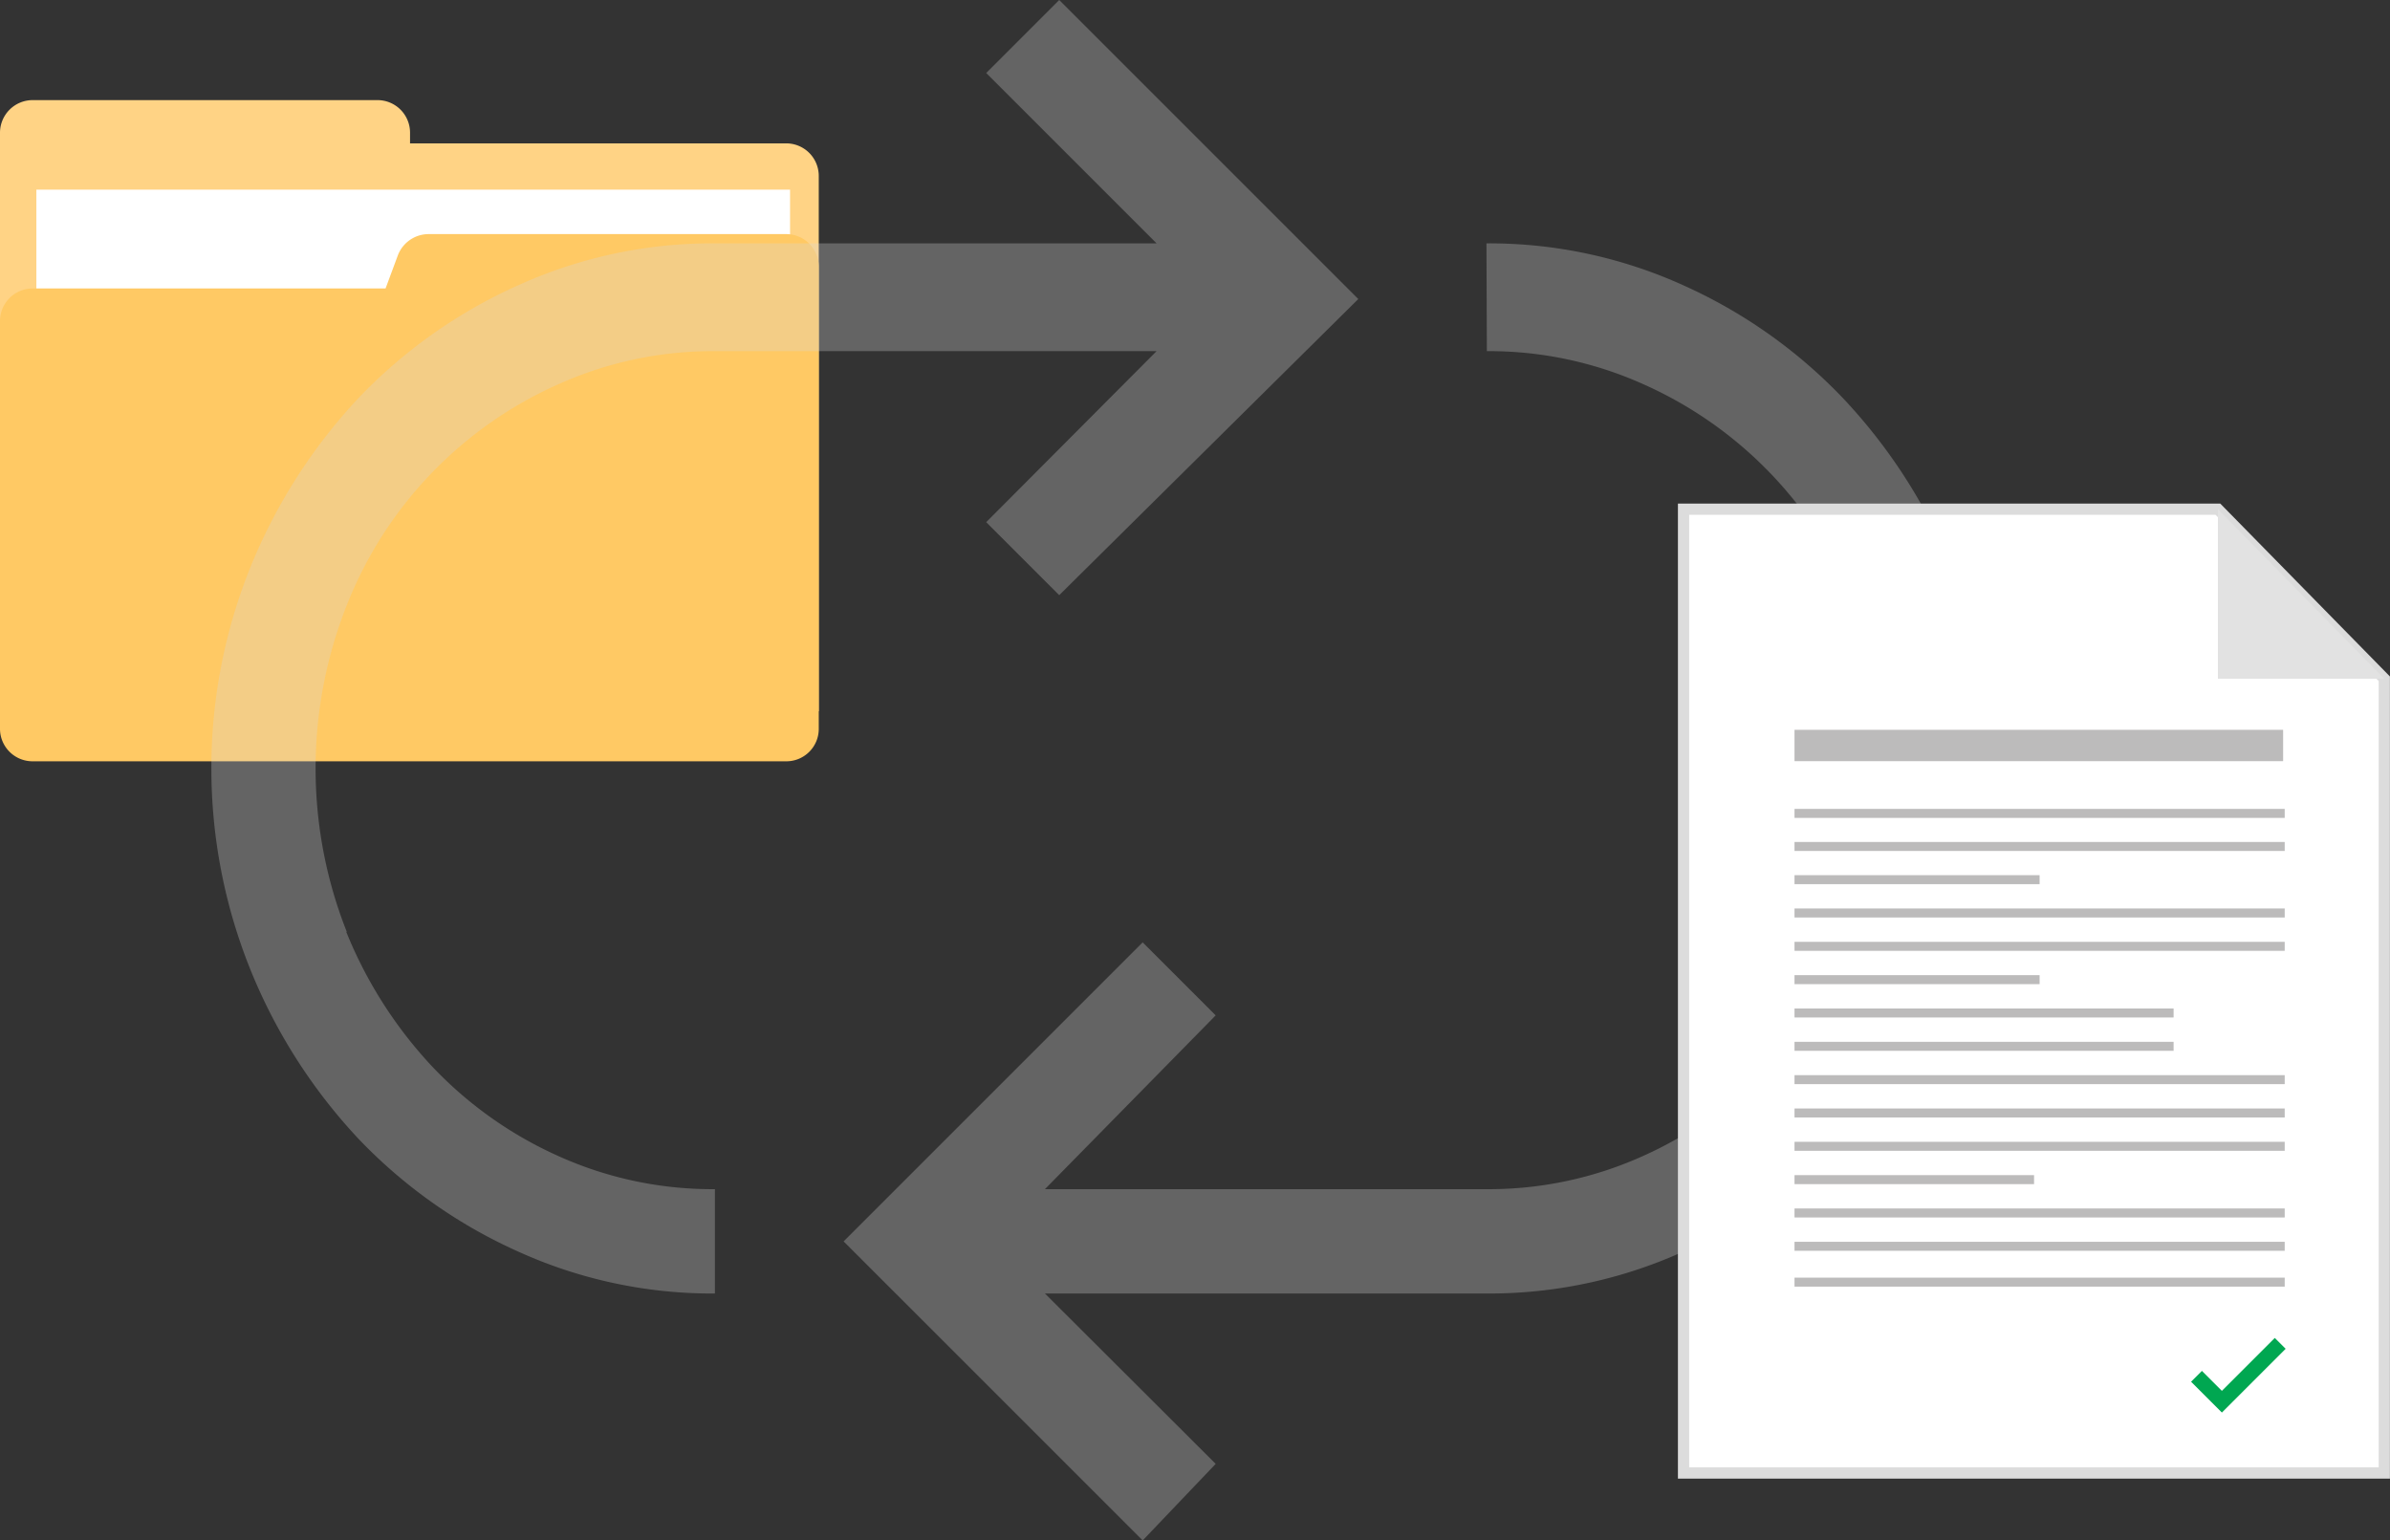
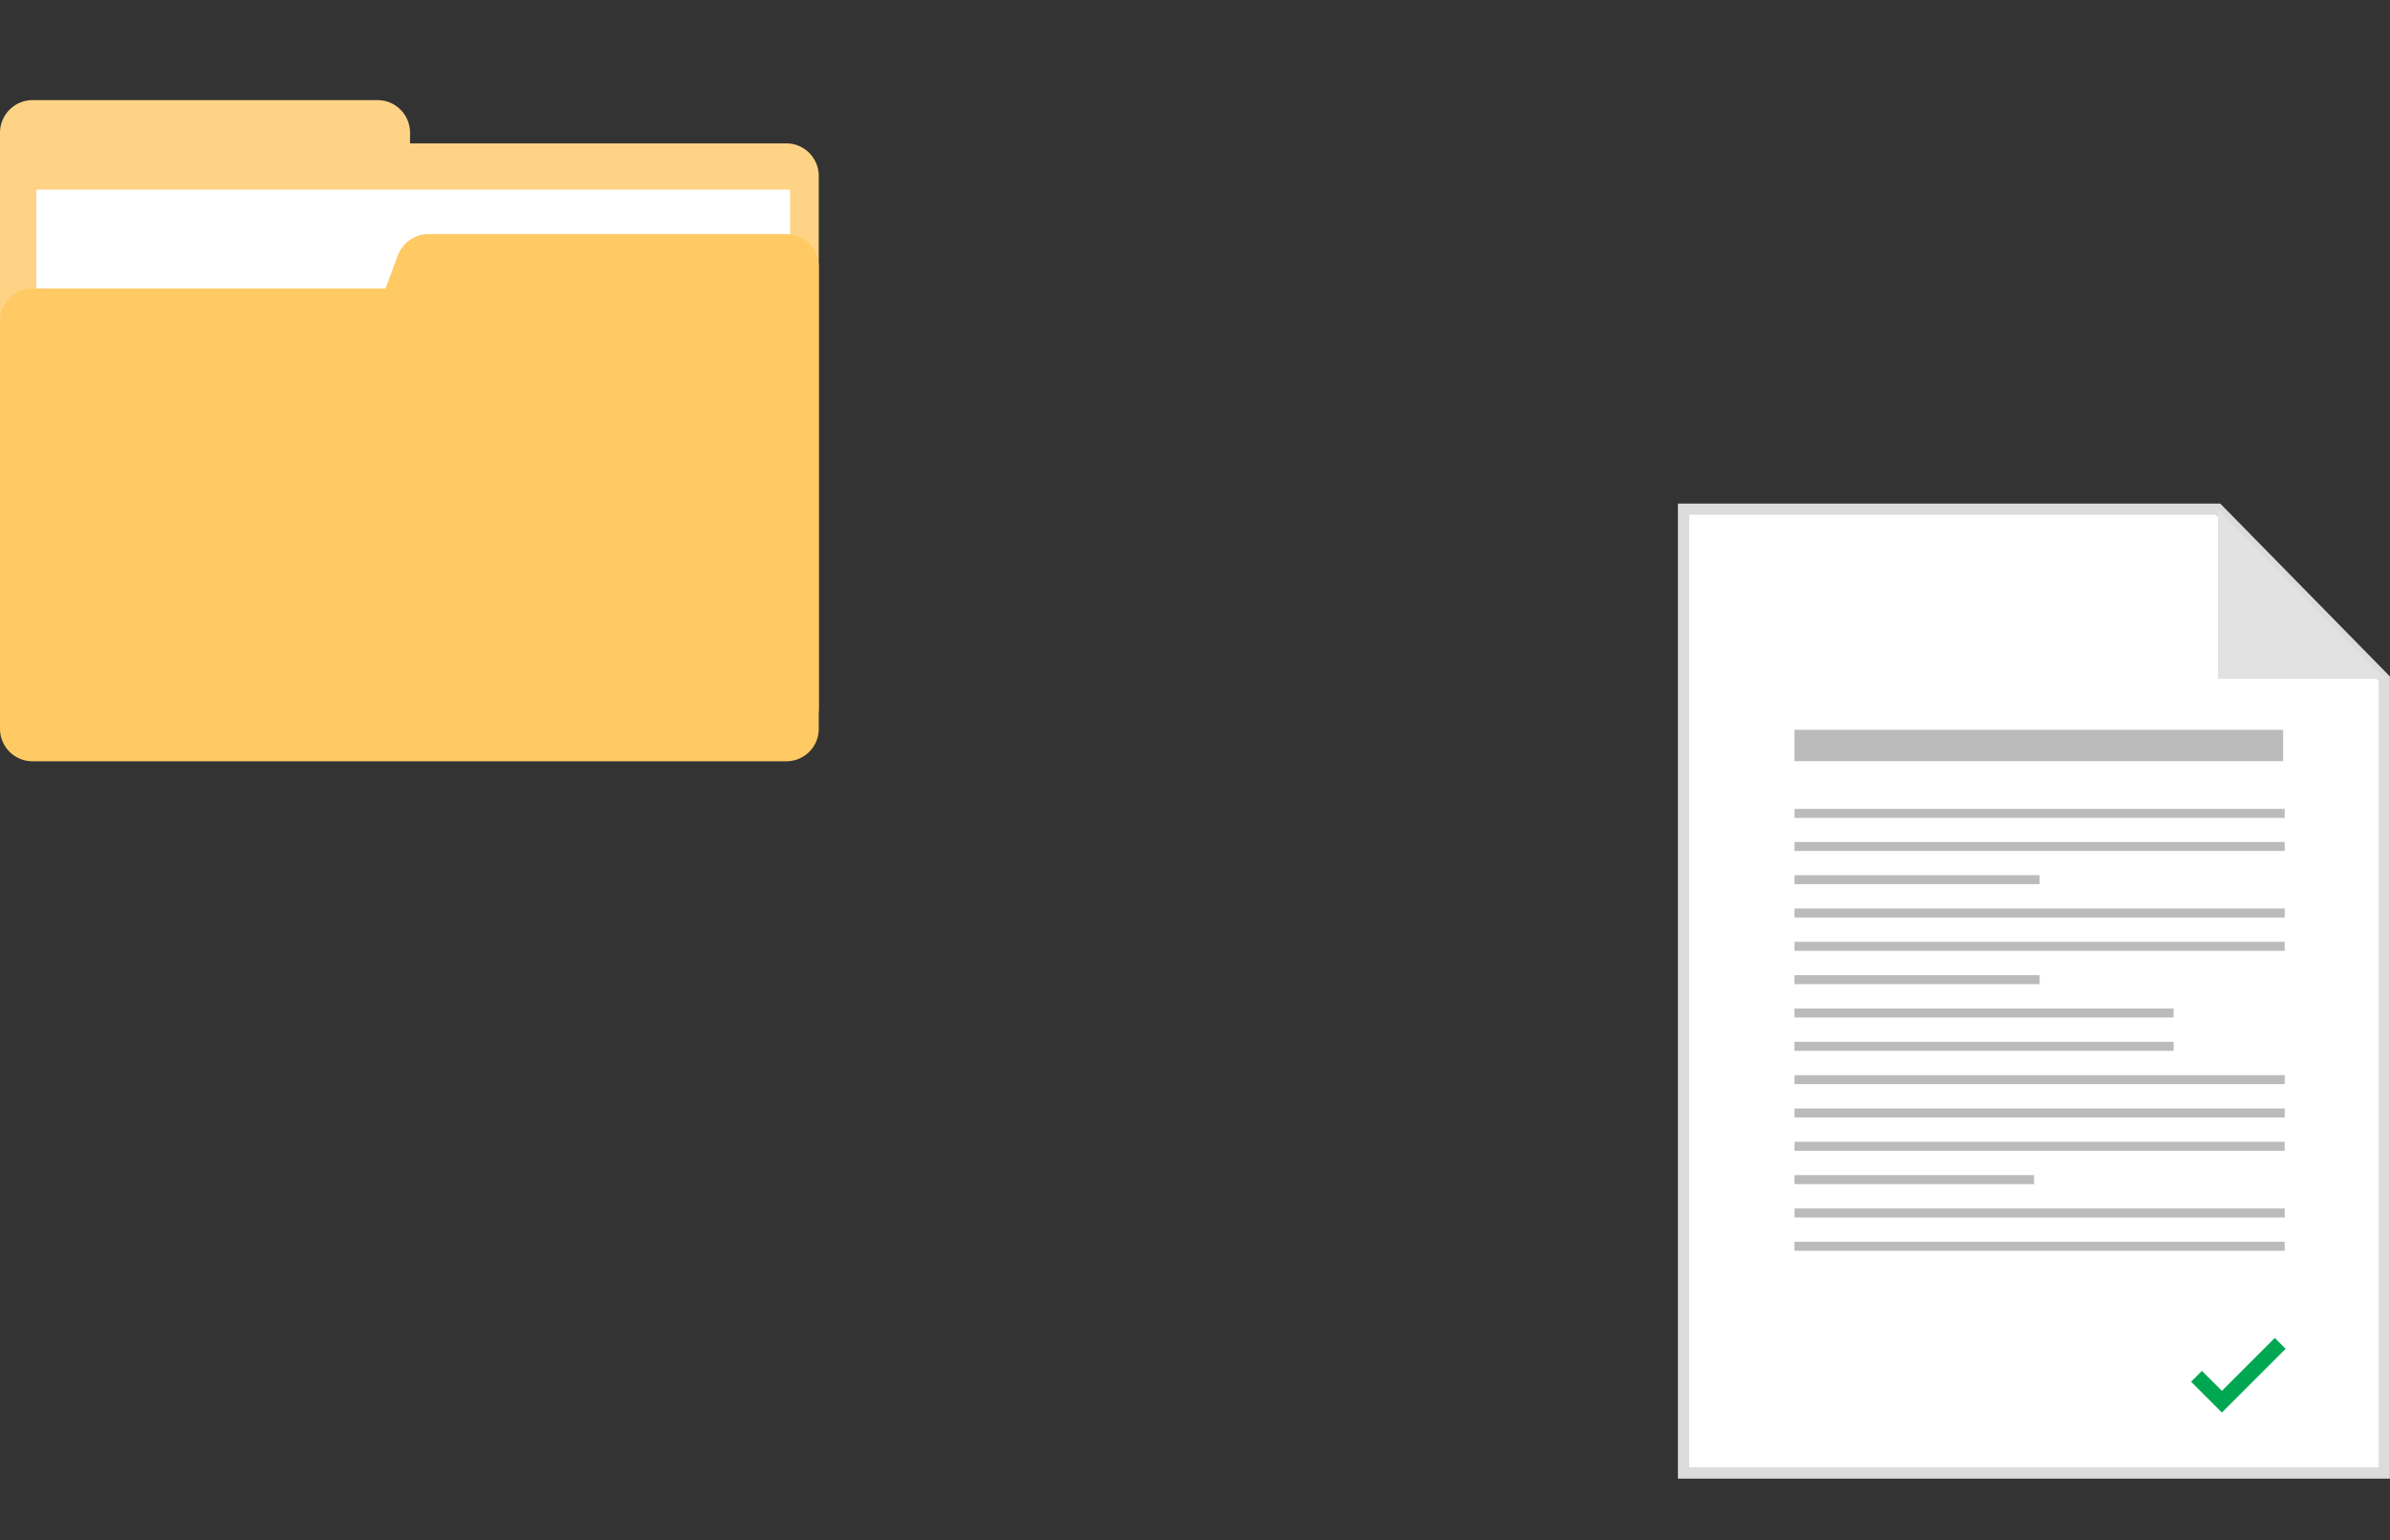
<svg xmlns="http://www.w3.org/2000/svg" viewBox="0 0 180.69 116.47">
  <rect x="0" y="0" width="180.69" height="116.47" fill="#333333" stroke="none" />
  <defs>
    <style>.cls-1{fill:#ffd385;}.cls-2,.cls-5{fill:#fff;}.cls-3{fill:#ffc964;}.cls-4{fill:#d5d5d7;opacity:0.3;}.cls-5{stroke:#dcdcdc;stroke-miterlimit:10;stroke-width:0.85px;}.cls-6{fill:#e2e2e2;}.cls-7{fill:#bcbbbb;}.cls-8{fill:#00a751;}</style>
  </defs>
  <title>imagen-faq</title>
  <g id="Capa_2" data-name="Capa 2">
    <g id="Grafica">
      <path class="cls-1" d="M31,10.84V10a2.46,2.46,0,0,0-2.49-2.43h-26A2.47,2.47,0,0,0,0,10V53.78H61.9V13.27a2.46,2.46,0,0,0-2.49-2.43Z" />
      <rect class="cls-2" x="2.75" y="14.34" width="56.98" height="39.88" />
      <path class="cls-3" d="M30.07,19.33l-.92,2.48H2.49A2.47,2.47,0,0,0,0,24.24V55.13a2.46,2.46,0,0,0,2.49,2.43H59.41a2.45,2.45,0,0,0,2.49-2.43v-35a2.46,2.46,0,0,0-2.49-2.43h-27A2.49,2.49,0,0,0,30.07,19.33Z" />
-       <path class="cls-4" d="M26.18,70.46a32.93,32.93,0,0,0,6.44,10.12,30,30,0,0,0,9.6,6.83,28.28,28.28,0,0,0,11.83,2.5V97.8A35.45,35.45,0,0,1,39.2,94.64,38.31,38.31,0,0,1,27.1,86.1,41.33,41.33,0,0,1,19,73.48a40.67,40.67,0,0,1,0-30.76A41.45,41.45,0,0,1,27.1,30.1a38.31,38.31,0,0,1,12.1-8.54A35.45,35.45,0,0,1,54.05,18.4H87.44L74.56,5.52,80.08,0l22.61,22.61L80.08,45l-5.52-5.52L87.44,26.55H54.05a28.43,28.43,0,0,0-11.83,2.5,30.5,30.5,0,0,0-16,16.7,33.52,33.52,0,0,0,0,24.71Zm86.23-43.91a28.43,28.43,0,0,1,11.83,2.5,30.5,30.5,0,0,1,16,16.7,33.39,33.39,0,0,1,0,24.71,32.93,32.93,0,0,1-6.44,10.12,30,30,0,0,1-9.6,6.83,28.28,28.28,0,0,1-11.83,2.5H79L91.91,76.77l-5.52-5.52L63.78,93.86l22.61,22.61,5.52-5.79L79,97.8h33.38a35.53,35.53,0,0,0,14.86-3.16,38.38,38.38,0,0,0,12.09-8.54,41.15,41.15,0,0,0,8.15-12.62,40.67,40.67,0,0,0,0-30.76,41.27,41.27,0,0,0-8.15-12.62,38.38,38.38,0,0,0-12.09-8.54,35.53,35.53,0,0,0-14.86-3.16Z" />
      <polygon class="cls-5" points="180.26 51.32 180.26 111.37 127.28 111.37 127.28 38.5 167.68 38.5 180.26 51.32" />
      <polygon class="cls-6" points="180.26 51.32 167.68 51.32 167.68 38.5 180.26 51.32" />
      <rect class="cls-7" x="135.67" y="55.18" width="36.94" height="2.37" />
      <rect class="cls-7" x="135.67" y="61.16" width="37.06" height="0.68" />
      <rect class="cls-7" x="135.67" y="63.66" width="37.06" height="0.68" />
      <rect class="cls-7" x="135.67" y="66.17" width="18.53" height="0.68" />
      <rect class="cls-7" x="135.67" y="68.69" width="37.06" height="0.68" />
      <rect class="cls-7" x="135.67" y="71.21" width="37.06" height="0.68" />
      <rect class="cls-7" x="135.67" y="73.73" width="18.53" height="0.68" />
      <rect class="cls-7" x="135.67" y="76.25" width="28.66" height="0.68" />
      <rect class="cls-7" x="135.67" y="78.77" width="28.66" height="0.68" />
      <rect class="cls-7" x="135.67" y="81.29" width="37.06" height="0.68" />
      <rect class="cls-7" x="135.67" y="83.81" width="37.06" height="0.68" />
      <rect class="cls-7" x="135.67" y="86.33" width="37.06" height="0.68" />
      <rect class="cls-7" x="135.67" y="88.85" width="18.11" height="0.68" />
      <rect class="cls-7" x="135.67" y="91.37" width="37.06" height="0.68" />
      <rect class="cls-7" x="135.67" y="93.89" width="37.06" height="0.68" />
-       <rect class="cls-7" x="135.67" y="96.6" width="37.06" height="0.68" />
      <polygon class="cls-8" points="171.98 101.16 167.98 105.16 166.47 103.65 165.65 104.47 167.16 105.98 167.98 106.8 168.8 105.98 172.8 101.98 171.98 101.16" />
    </g>
  </g>
</svg>